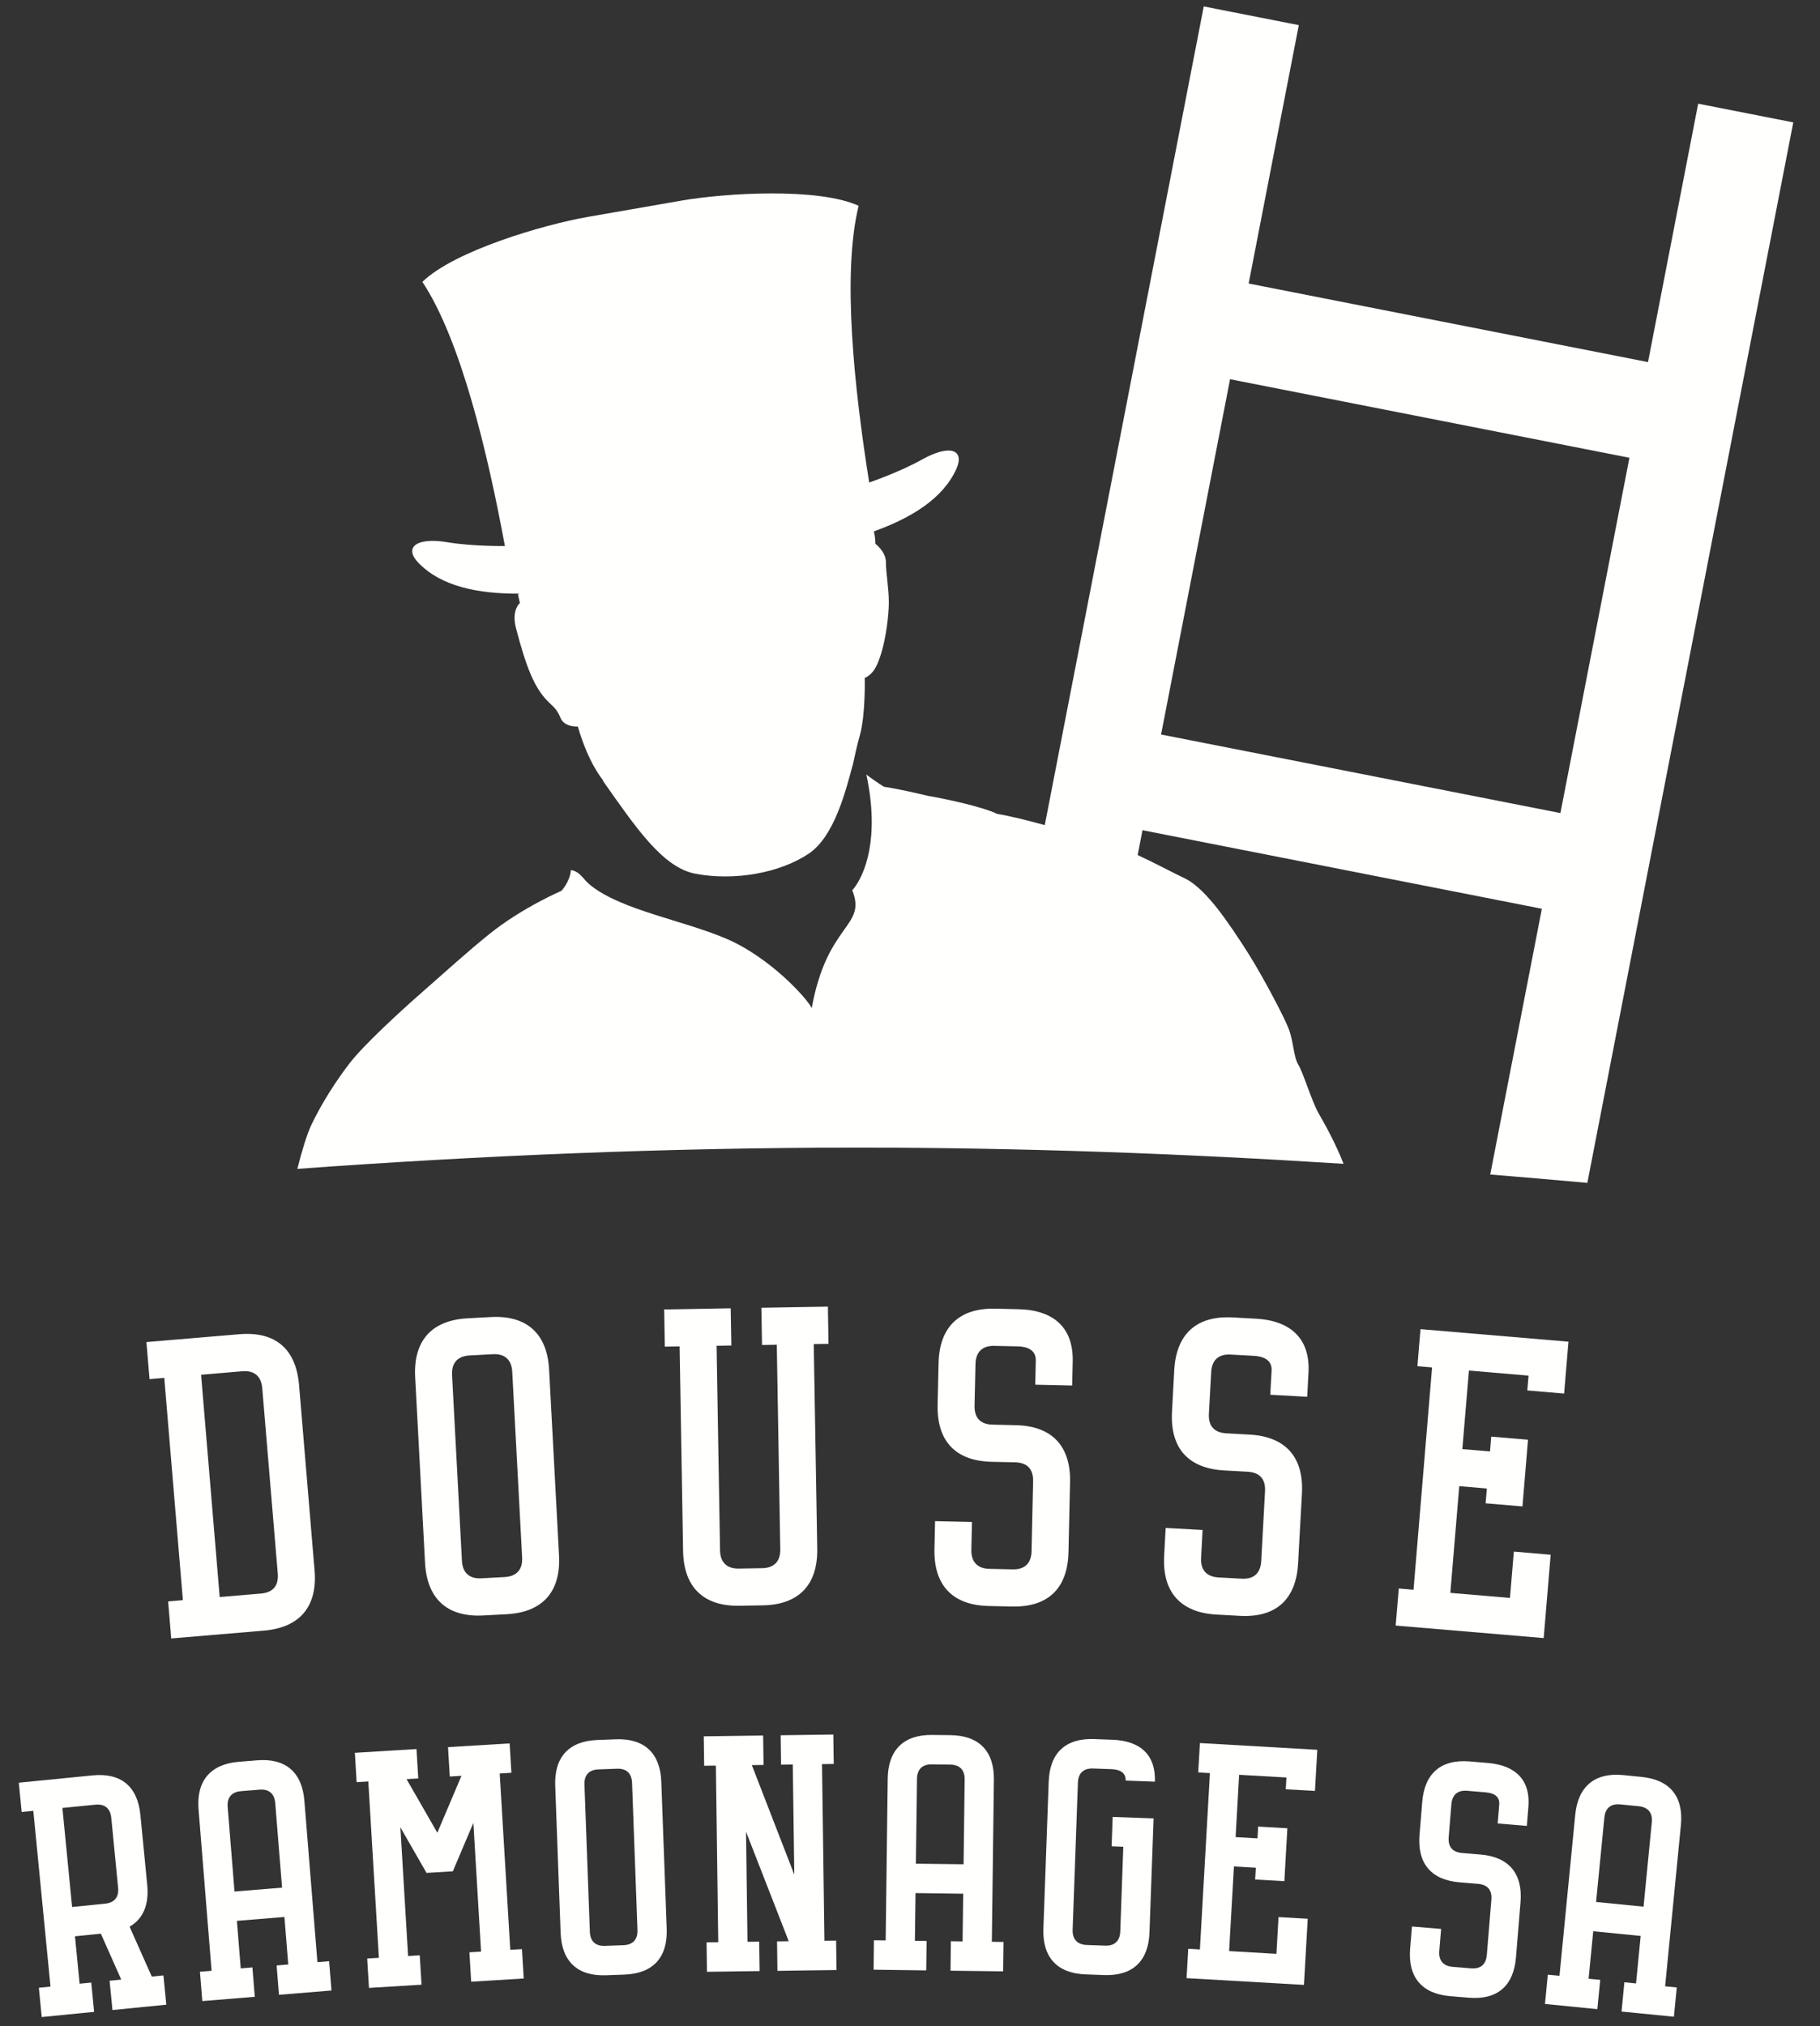
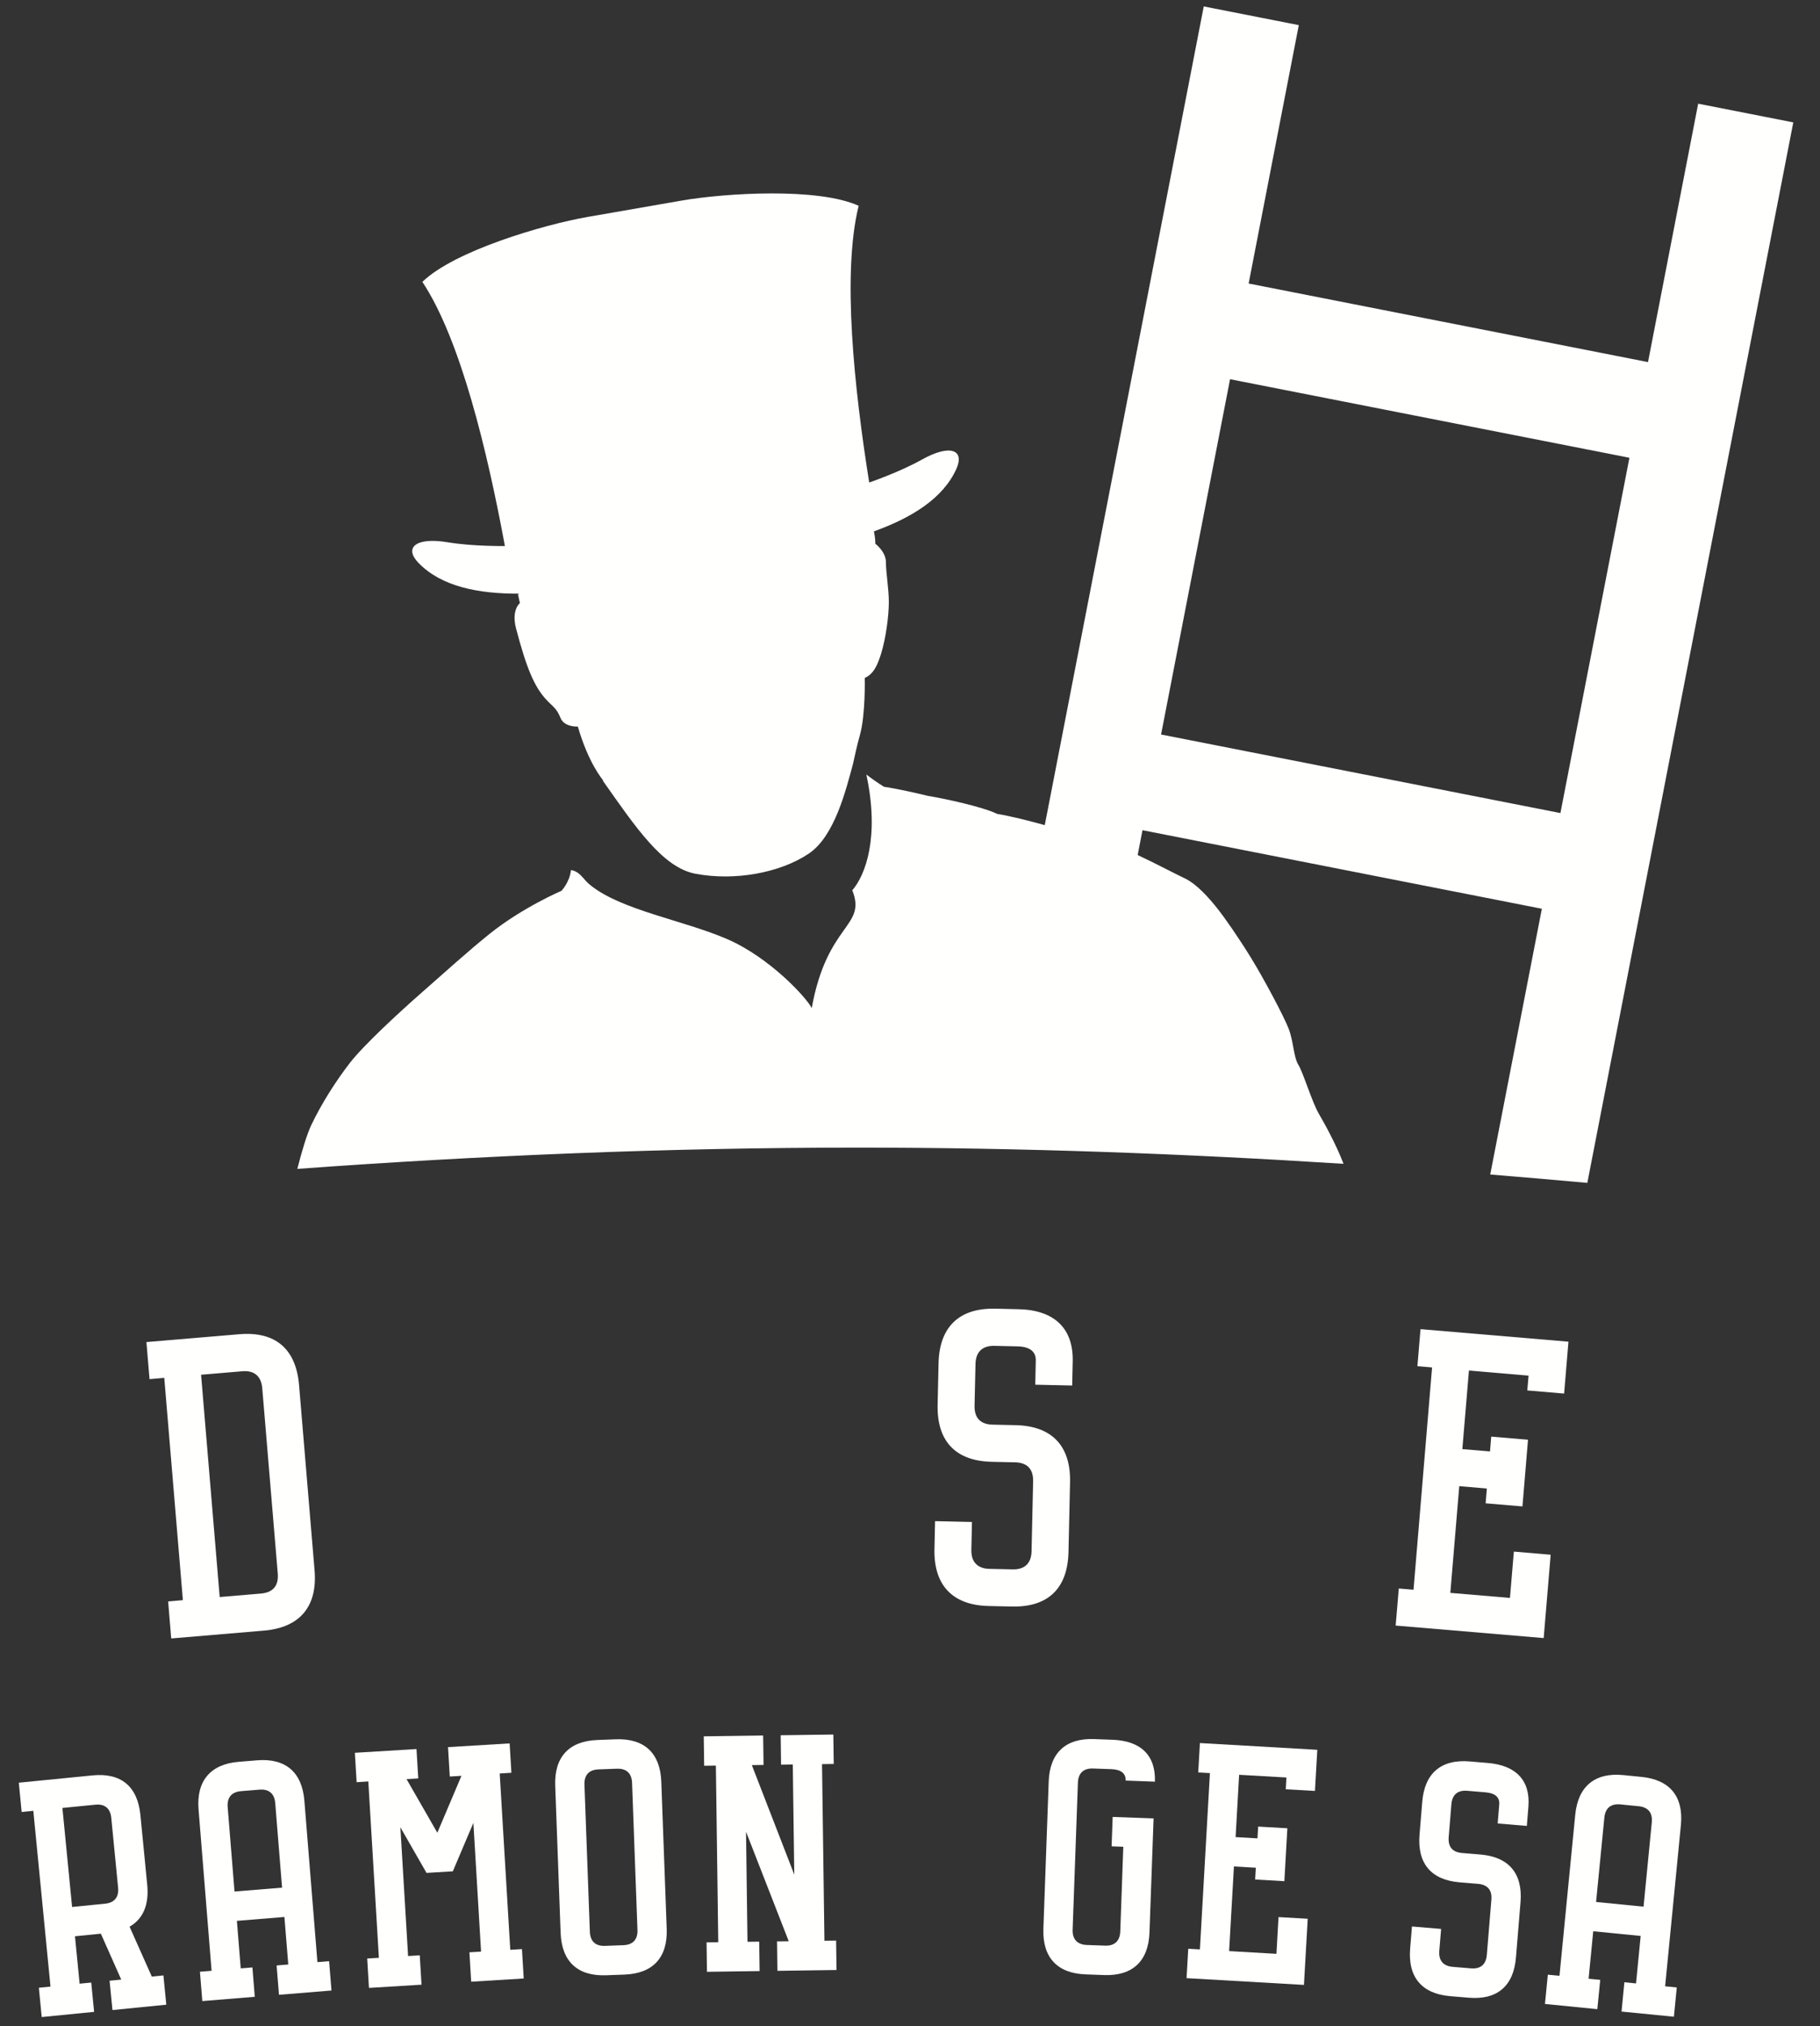
<svg xmlns="http://www.w3.org/2000/svg" width="62px" height="69px" viewBox="0 0 62 69" version="1.1">
  <rect x="0" y="0" width="62" height="69" fill="#333333" stroke="none" />
  <title>Group</title>
  <desc>Created with Sketch.</desc>
  <defs />
  <g id="Page-1" stroke="none" stroke-width="1" fill="none" fill-rule="evenodd">
    <g id="Site_Dousse_Ramonage" transform="translate(-168, -218)" fill="#FFFFFE">
      <g id="Group-89" transform="translate(162, 218)">
        <g id="Group" transform="translate(6, 0)">
          <path d="M2.126,61.568 L2.456,64.94 L3.577,64.829 C3.894,64.797 4.056,64.61 4.023,64.281 L3.791,61.907 C3.76,61.588 3.574,61.424 3.247,61.457 L2.126,61.568 Z M3.149,60.46 C4.121,60.363 4.687,60.831 4.783,61.809 L5.015,64.183 C5.082,64.861 4.878,65.345 4.414,65.612 L5.171,67.31 L5.567,67.271 L5.665,68.268 L3.831,68.45 L3.733,67.452 L4.13,67.413 L3.436,65.85 L2.554,65.938 L2.712,67.553 L3.108,67.514 L3.206,68.512 L1.421,68.689 L1.324,67.691 L1.72,67.651 L1.135,61.666 L0.738,61.706 L0.641,60.708 L3.149,60.46 Z" id="Fill-21" />
          <path d="M8.213,60.996 C7.895,61.022 7.73,61.207 7.756,61.537 L7.989,64.414 L9.609,64.282 L9.376,61.404 C9.35,61.084 9.167,60.918 8.838,60.945 L8.213,60.996 Z M8.758,59.946 C9.721,59.867 10.29,60.344 10.369,61.323 L10.813,66.818 L11.211,66.786 L11.292,67.785 L9.504,67.931 L9.423,66.932 L9.82,66.899 L9.689,65.281 L8.07,65.413 L8.201,67.032 L8.599,66.999 L8.679,67.999 L6.892,68.145 L6.811,67.146 L7.208,67.114 L6.764,61.618 C6.685,60.649 7.169,60.076 8.132,59.997 L8.758,59.946 Z" id="Fill-23" />
          <polygon id="Fill-25" points="17.361 59.37 17.421 60.37 17.023 60.395 17.383 66.399 17.781 66.375 17.841 67.376 16.051 67.485 15.991 66.484 16.388 66.46 16.126 62.077 15.426 63.726 14.53 63.78 13.639 62.227 13.902 66.611 14.299 66.587 14.36 67.587 12.569 67.696 12.509 66.695 12.907 66.671 12.547 60.666 12.149 60.691 12.089 59.69 14.188 59.562 14.248 60.563 13.85 60.587 14.898 62.412 15.72 60.474 15.322 60.498 15.262 59.497" />
          <path d="M20.389,60.255 C20.07,60.267 19.897,60.444 19.91,60.775 L20.094,65.782 C20.105,66.103 20.281,66.277 20.61,66.265 L21.237,66.241 C21.556,66.23 21.728,66.053 21.716,65.722 L21.532,60.714 C21.52,60.394 21.345,60.22 21.016,60.232 L20.389,60.255 Z M20.979,59.23 C21.945,59.194 22.492,59.695 22.528,60.677 L22.712,65.685 C22.747,66.657 22.249,67.207 21.274,67.243 L20.646,67.266 C19.681,67.302 19.134,66.801 19.098,65.819 L18.914,60.812 C18.878,59.84 19.376,59.29 20.352,59.254 L20.979,59.23 Z" id="Fill-27" />
          <polygon id="Fill-29" points="28.388 59.068 28.402 60.07 28.003 60.076 28.085 66.09 28.483 66.085 28.497 67.087 26.484 67.115 26.471 66.112 26.869 66.107 25.414 62.377 25.464 66.126 25.863 66.121 25.877 67.123 24.083 67.148 24.07 66.145 24.468 66.14 24.387 60.126 23.988 60.131 23.974 59.129 25.997 59.101 26.011 60.103 25.612 60.109 27.058 63.839 27.007 60.089 26.608 60.095 26.595 59.092" />
-           <path d="M31.742,60.084 C31.423,60.08 31.242,60.248 31.238,60.579 L31.2,63.466 L32.825,63.486 L32.862,60.6 C32.866,60.279 32.699,60.096 32.37,60.092 L31.742,60.084 Z M32.383,59.089 C33.349,59.102 33.871,59.63 33.858,60.612 L33.788,66.126 L34.186,66.131 L34.173,67.133 L32.38,67.11 L32.392,66.107 L32.791,66.113 L32.812,64.489 L31.188,64.468 L31.167,66.092 L31.566,66.097 L31.553,67.1 L29.76,67.076 L29.772,66.074 L30.171,66.079 L30.241,60.566 C30.254,59.593 30.788,59.069 31.755,59.082 L32.383,59.089 Z" id="Fill-31" />
          <path d="M37.899,59.246 C38.865,59.281 39.375,59.781 39.343,60.673 L38.347,60.636 C38.356,60.396 38.191,60.26 37.863,60.247 L37.236,60.225 C36.918,60.213 36.732,60.377 36.72,60.707 L36.54,65.716 C36.528,66.036 36.701,66.223 37.02,66.234 L37.647,66.257 C37.965,66.268 38.15,66.105 38.163,65.774 L38.266,62.89 L37.868,62.875 L37.904,61.874 L39.298,61.925 L39.158,65.811 C39.123,66.782 38.586,67.294 37.611,67.259 L36.984,67.236 C36.018,67.201 35.509,66.661 35.544,65.679 L35.725,60.671 C35.759,59.7 36.296,59.187 37.272,59.223 L37.899,59.246 Z" id="Fill-33" />
          <polygon id="Fill-35" points="44.875 59.588 44.795 60.989 43.801 60.932 43.823 60.531 42.212 60.439 42.092 62.561 42.837 62.604 42.86 62.203 43.855 62.26 43.753 64.062 42.758 64.005 42.781 63.604 42.035 63.561 41.871 66.443 43.483 66.536 43.554 65.285 44.549 65.342 44.42 67.594 40.421 67.364 40.479 66.363 40.876 66.386 41.217 60.382 40.819 60.359 40.876 59.358" />
          <path d="M50.689,60.037 C51.652,60.117 52.14,60.641 52.066,61.53 L52.013,62.18 L51.02,62.097 L51.073,61.447 C51.093,61.207 50.935,61.063 50.606,61.036 L49.981,60.984 C49.663,60.957 49.471,61.112 49.443,61.442 L49.351,62.561 C49.324,62.891 49.479,63.075 49.807,63.102 L50.432,63.154 C51.406,63.235 51.878,63.808 51.798,64.777 L51.643,66.656 C51.563,67.635 51.003,68.112 50.03,68.03 L49.404,67.978 C48.44,67.897 47.957,67.334 48.038,66.355 L48.1,65.605 L49.093,65.688 L49.031,66.438 C49.005,66.757 49.159,66.952 49.486,66.979 L50.112,67.031 C50.43,67.058 50.623,66.903 50.65,66.573 L50.805,64.694 C50.833,64.365 50.677,64.181 50.35,64.153 L49.724,64.101 C48.751,64.02 48.277,63.457 48.358,62.478 L48.45,61.359 C48.53,60.39 49.09,59.903 50.064,59.984 L50.689,60.037 Z" id="Fill-37" />
          <path d="M55.198,61.447 C54.881,61.416 54.686,61.568 54.654,61.897 L54.372,64.77 L55.989,64.93 L56.27,62.057 C56.301,61.738 56.15,61.542 55.823,61.509 L55.198,61.447 Z M55.921,60.511 C56.883,60.607 57.357,61.177 57.261,62.155 L56.724,67.642 L57.121,67.681 L57.023,68.678 L55.239,68.502 L55.336,67.504 L55.733,67.544 L55.891,65.927 L54.275,65.767 L54.117,67.384 L54.513,67.423 L54.415,68.42 L52.631,68.243 L52.728,67.246 L53.125,67.285 L53.662,61.799 C53.757,60.831 54.334,60.354 55.296,60.449 L55.921,60.511 Z" id="Fill-39" />
          <path d="M6.85,46.816 L7.484,54.386 L8.888,54.267 C9.302,54.232 9.497,54 9.462,53.583 L8.934,47.275 C8.9,46.871 8.668,46.662 8.254,46.697 L6.85,46.816 Z M8.149,45.436 C9.378,45.331 10.084,45.932 10.188,47.169 L10.716,53.477 C10.819,54.701 10.223,55.424 8.994,55.529 L5.833,55.796 L5.728,54.535 L6.23,54.492 L5.596,46.922 L5.094,46.965 L4.988,45.703 L8.149,45.436 Z" id="Fill-41" />
-           <path d="M15.995,46.159 C15.594,46.18 15.379,46.408 15.4,46.825 L15.736,53.15 C15.758,53.555 15.983,53.77 16.398,53.748 L17.191,53.705 C17.593,53.684 17.808,53.457 17.787,53.039 L17.45,46.715 C17.428,46.31 17.203,46.094 16.788,46.117 L15.995,46.159 Z M16.721,44.851 C17.939,44.786 18.642,45.408 18.706,46.647 L19.044,52.972 C19.108,54.199 18.491,54.904 17.259,54.971 L16.466,55.013 C15.246,55.079 14.546,54.457 14.479,53.217 L14.143,46.893 C14.079,45.666 14.697,44.96 15.928,44.894 L16.721,44.851 Z" id="Fill-43" />
-           <path d="M28.203,44.496 L28.224,45.763 L27.721,45.771 L27.84,52.737 C27.861,53.965 27.218,54.648 25.984,54.669 L25.191,54.683 C23.97,54.704 23.291,54.057 23.27,52.816 L23.152,45.85 L22.648,45.859 L22.626,44.592 L24.892,44.553 L24.914,45.82 L24.411,45.829 L24.529,52.794 C24.536,53.2 24.754,53.424 25.169,53.416 L25.962,53.403 C26.366,53.396 26.588,53.177 26.581,52.759 L26.462,45.793 L25.959,45.802 L25.937,44.535 L28.203,44.496 Z" id="Fill-45" />
          <path d="M34.694,44.584 C35.915,44.611 36.568,45.233 36.543,46.36 L36.525,47.183 L35.267,47.155 L35.285,46.332 C35.292,46.028 35.081,45.859 34.666,45.85 L33.874,45.832 C33.471,45.823 33.24,46.033 33.231,46.451 L33.199,47.868 C33.19,48.286 33.399,48.506 33.814,48.515 L34.607,48.533 C35.84,48.561 36.479,49.246 36.452,50.474 L36.399,52.853 C36.371,54.093 35.703,54.737 34.47,54.709 L33.677,54.691 C32.457,54.664 31.805,53.991 31.833,52.751 L31.854,51.801 L33.111,51.83 L33.09,52.779 C33.082,53.184 33.291,53.417 33.706,53.426 L34.498,53.443 C34.901,53.453 35.132,53.243 35.141,52.825 L35.194,50.445 C35.203,50.028 34.994,49.808 34.579,49.798 L33.786,49.781 C32.553,49.753 31.914,49.08 31.941,47.84 L31.973,46.422 C32,45.194 32.669,44.539 33.902,44.566 L34.694,44.584 Z" id="Fill-47" />
-           <path d="M42.783,44.907 C44.002,44.974 44.636,45.618 44.575,46.744 L44.531,47.566 L43.273,47.497 L43.318,46.675 C43.334,46.371 43.13,46.195 42.715,46.172 L41.922,46.129 C41.52,46.106 41.282,46.309 41.26,46.726 L41.182,48.143 C41.16,48.56 41.361,48.787 41.776,48.81 L42.569,48.854 C43.8,48.922 44.417,49.628 44.352,50.855 L44.221,53.233 C44.154,54.472 43.465,55.094 42.233,55.026 L41.441,54.983 C40.221,54.915 39.59,54.221 39.658,52.982 L39.709,52.033 L40.967,52.102 L40.916,53.051 C40.894,53.455 41.096,53.695 41.51,53.718 L42.301,53.761 C42.703,53.783 42.941,53.581 42.965,53.163 L43.094,50.785 C43.117,50.368 42.914,50.141 42.499,50.118 L41.708,50.075 C40.475,50.007 39.858,49.313 39.925,48.074 L40.002,46.657 C40.069,45.43 40.76,44.796 41.992,44.864 L42.783,44.907 Z" id="Fill-49" />
          <polygon id="Fill-51" points="53.431 45.69 53.283 47.457 52.029 47.35 52.072 46.846 50.041 46.673 49.816 49.348 50.758 49.428 50.8 48.923 52.053 49.029 51.864 51.3 50.609 51.194 50.651 50.69 49.711 50.61 49.407 54.244 51.438 54.416 51.571 52.838 52.825 52.945 52.587 55.783 47.545 55.357 47.651 54.095 48.153 54.137 48.785 46.567 48.285 46.525 48.391 45.263" />
          <path d="M23.692,29.755 C25.013,30.005 26.561,29.734 27.551,29.07 C28.434,28.478 28.818,26.9 29.062,26 C29.128,25.701 29.189,25.402 29.292,25.039 C29.489,24.344 29.458,23.087 29.458,23.087 C29.754,22.955 29.888,22.67 30.016,22.259 C30.18,21.729 30.279,20.968 30.279,20.505 C30.279,20.041 30.18,19.511 30.18,19.147 C30.18,18.783 29.819,18.517 29.819,18.517 C29.819,18.34 29.79,18.184 29.77,18.096 C31.059,17.631 32.124,16.974 32.577,15.974 C32.873,15.32 32.372,15.11 31.402,15.653 C30.637,16.081 29.61,16.432 29.61,16.432 C29.101,13.233 28.68,9.311 29.251,7.008 C27.87,6.379 24.695,6.573 23.213,6.832 L20.016,7.388 C18.533,7.647 15.479,8.538 14.389,9.599 C15.696,11.573 16.611,15.409 17.2,18.595 C17.2,18.595 16.117,18.611 15.253,18.467 C14.158,18.284 13.756,18.652 14.254,19.167 C15.03,19.97 16.283,20.224 17.685,20.216 L17.645,20.239 L17.711,20.537 C17.711,20.537 17.414,20.769 17.579,21.398 C17.932,22.749 18.204,23.384 18.599,23.815 C18.822,24.058 18.961,24.112 19.092,24.443 C19.224,24.775 19.685,24.742 19.685,24.742 C20.047,26 20.539,26.563 20.539,26.563 C20.541,26.574 20.542,26.586 20.544,26.597 C21.656,28.174 22.575,29.545 23.692,29.755" id="Fill-53" />
          <path d="M41.903,12.914 L55.508,15.589 L53.157,27.688 L39.553,25.013 L41.903,12.914 Z M45.768,39.633 C45.759,39.613 45.752,39.592 45.744,39.571 C45.513,38.976 45.152,38.313 44.921,37.916 C44.691,37.519 44.395,36.526 44.23,36.261 C44.066,35.996 44.066,35.467 43.901,35.036 C43.736,34.606 43.046,33.315 42.618,32.62 C42.19,31.925 41.73,31.263 41.466,30.932 C41.203,30.601 40.776,30.104 40.348,29.905 C40.041,29.763 39.329,29.383 38.756,29.118 L38.92,28.272 L52.525,30.947 L50.766,39.997 C51.875,40.087 52.977,40.182 54.074,40.282 L61.09,4.168 L57.85,3.531 L56.141,12.331 L42.536,9.655 L44.245,0.856 L41.007,0.219 L35.591,28.099 C35.002,27.936 34.424,27.793 33.969,27.716 C33.477,27.477 32.22,27.204 31.607,27.102 C30.602,26.859 30.114,26.793 30.114,26.793 C29.889,26.654 29.683,26.506 29.513,26.376 C29.971,28.505 29.484,29.807 29.024,30.33 L29.036,30.323 C29.53,31.579 28.179,31.419 27.652,34.331 C27.496,33.999 26.238,32.615 24.769,31.979 C23.301,31.343 21.172,30.998 20.118,30.148 C20.008,30.06 19.923,29.967 19.85,29.872 L19.858,29.889 C19.716,29.72 19.593,29.652 19.45,29.63 C19.407,30.047 19.126,30.336 19.126,30.336 C19.126,30.336 17.81,30.898 16.691,31.792 C15.948,32.386 15.111,33.149 14.355,33.811 C13.598,34.474 12.381,35.599 11.92,36.195 C11.46,36.79 10.966,37.552 10.604,38.313 C10.457,38.623 10.288,39.179 10.129,39.805 C16.338,39.353 22.716,39.081 29.223,39.081 C34.844,39.081 40.365,39.288 45.768,39.633 Z" id="Fill-55" />
        </g>
      </g>
    </g>
  </g>
</svg>